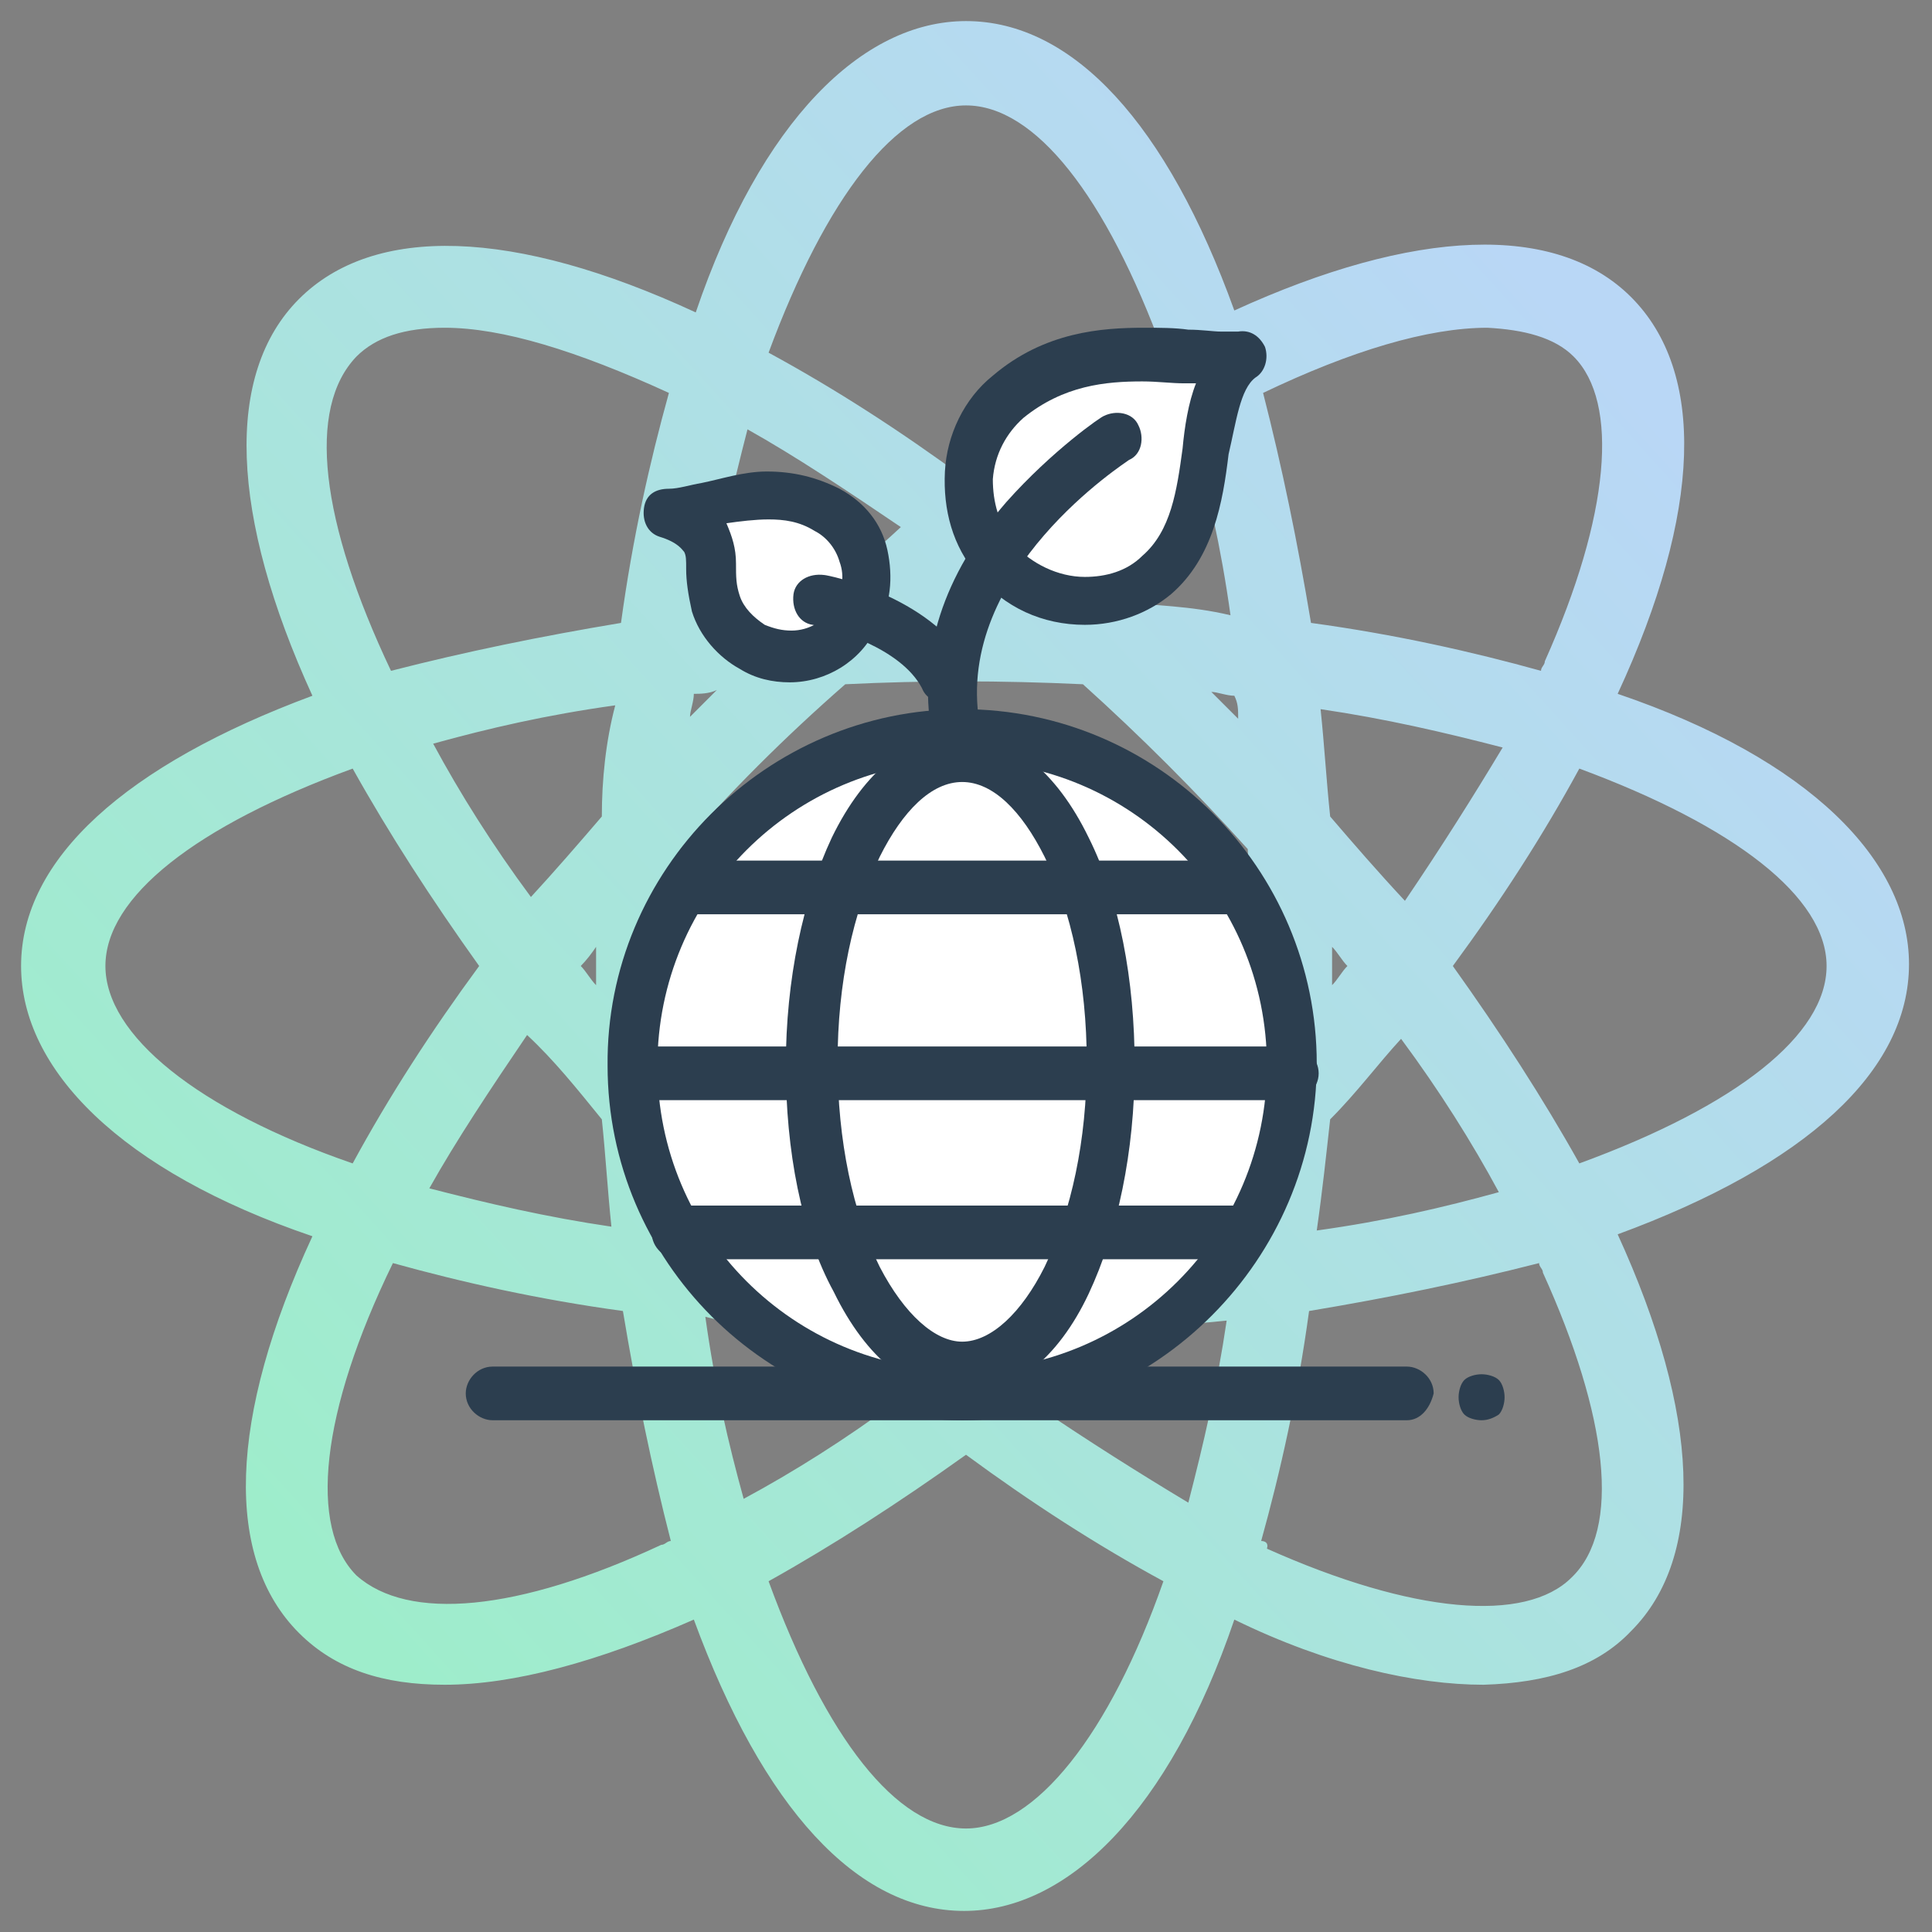
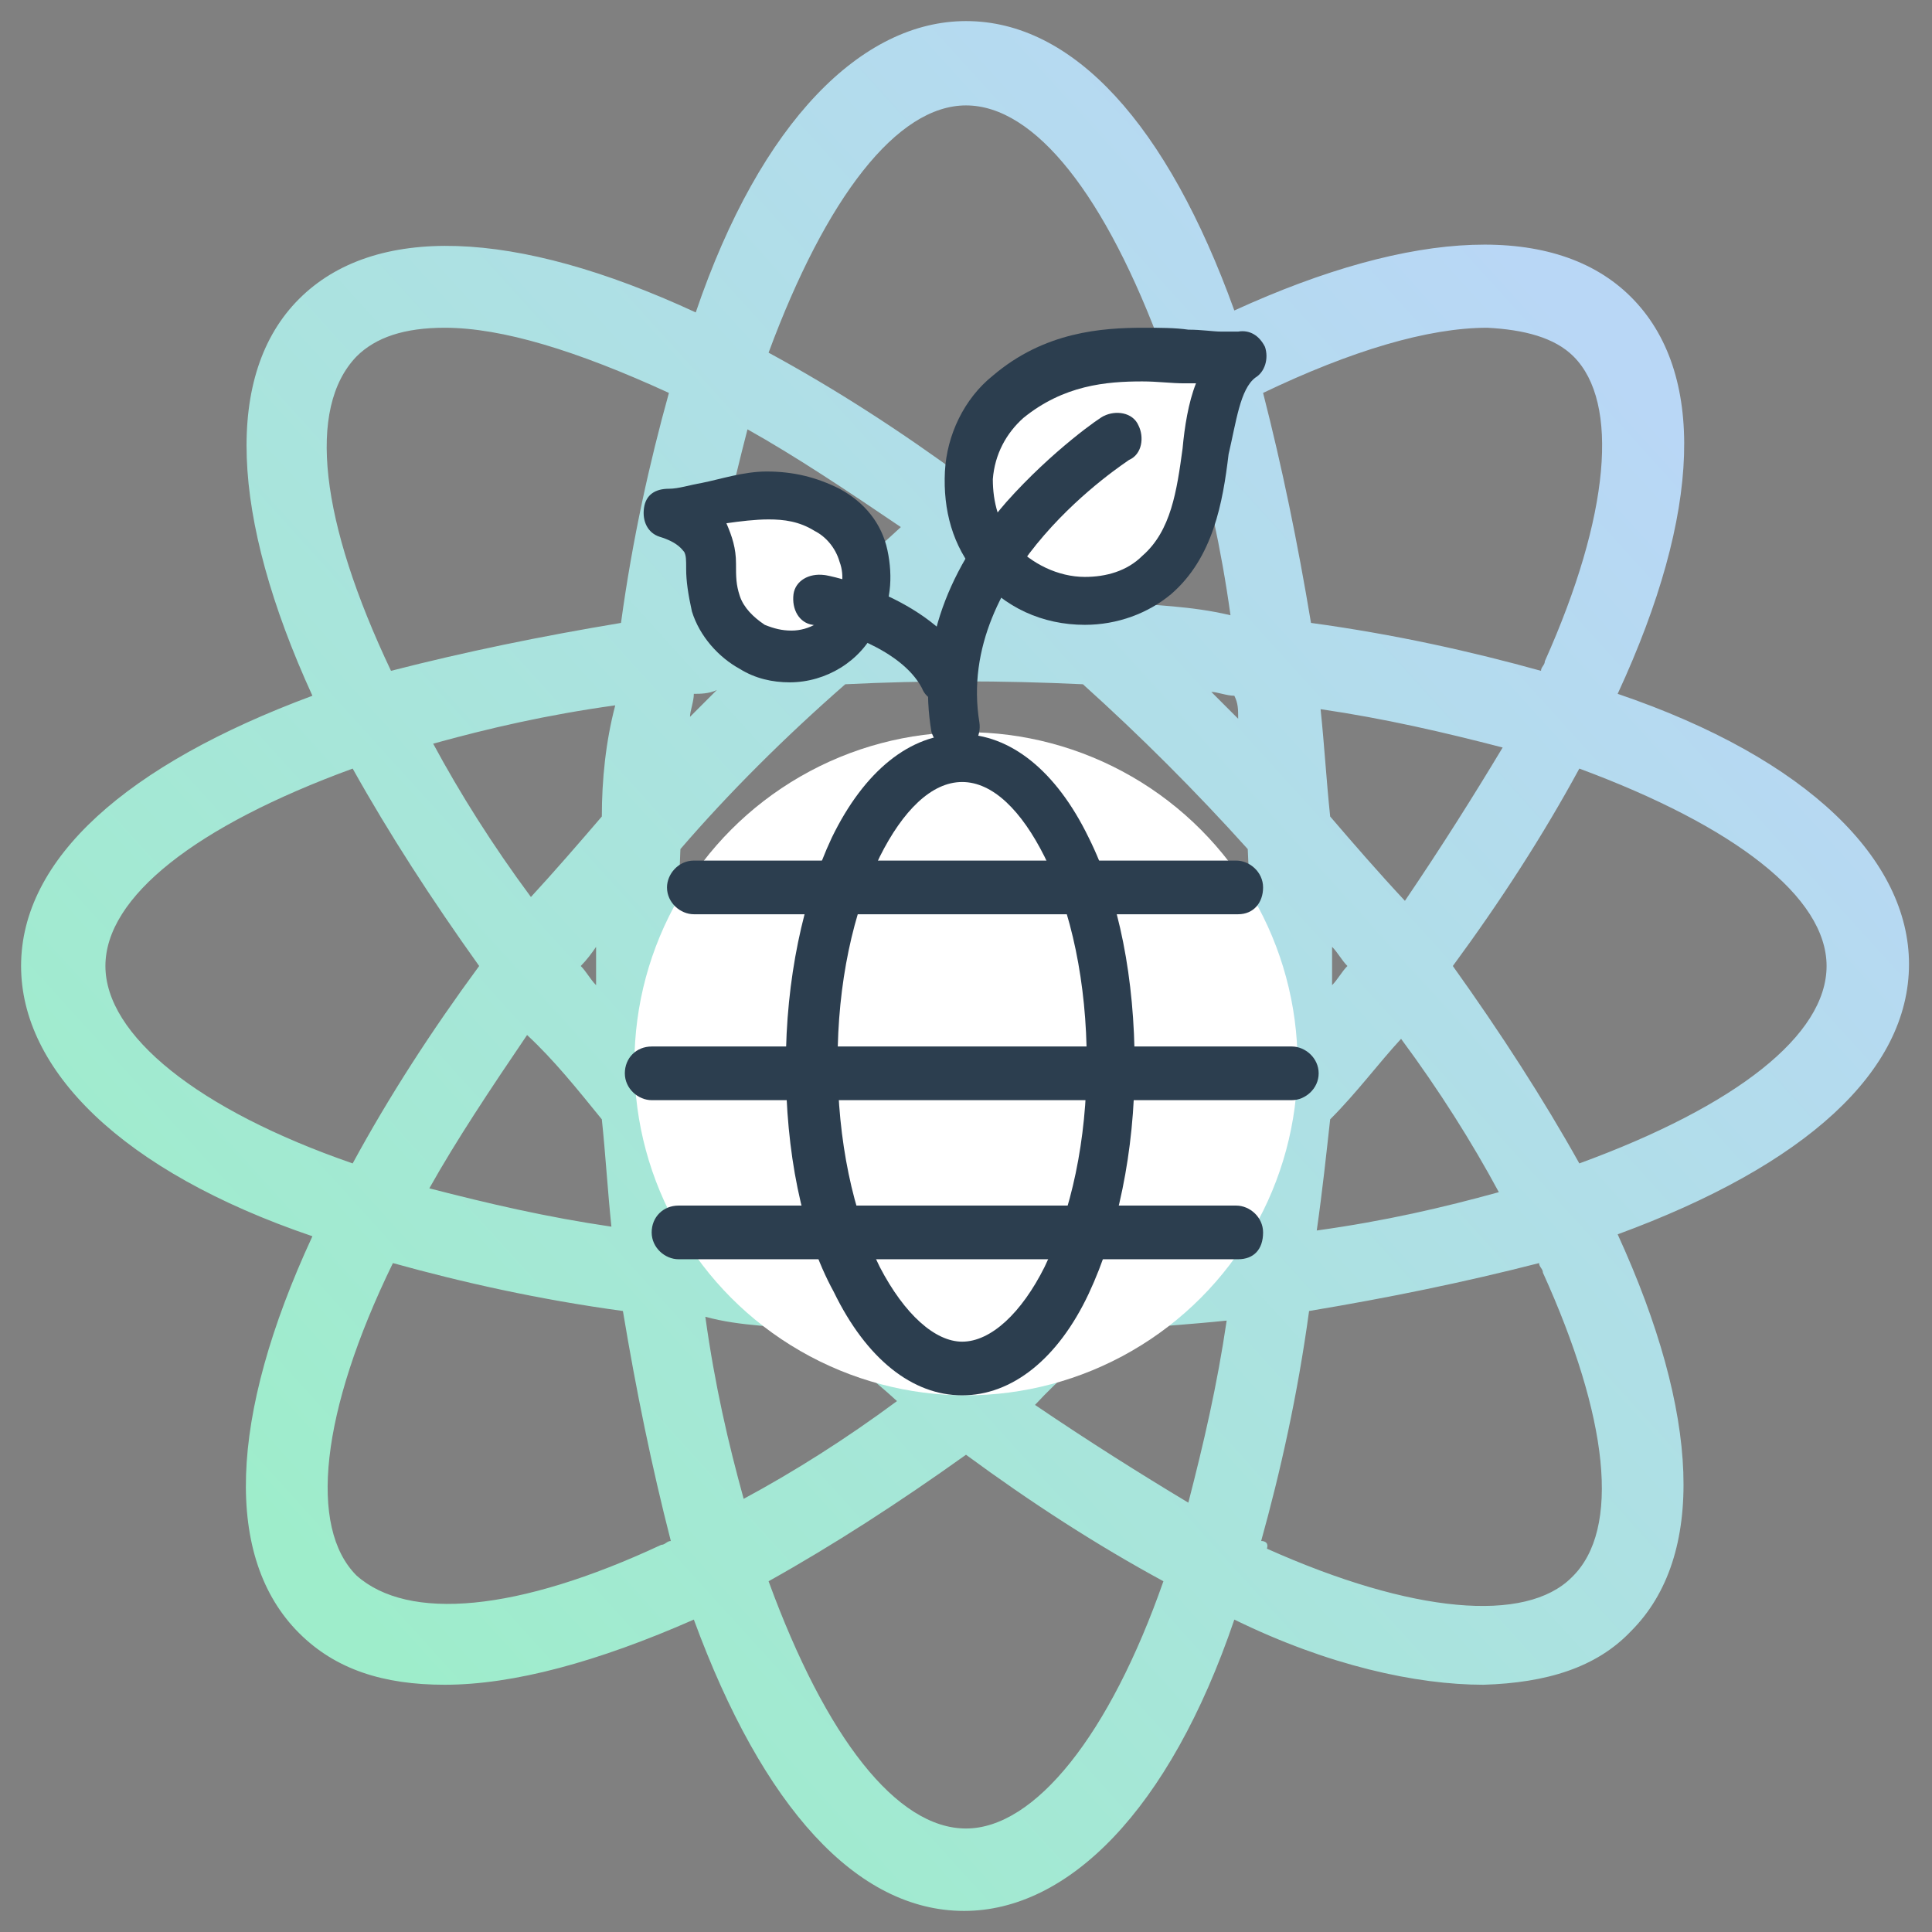
<svg xmlns="http://www.w3.org/2000/svg" version="1.1" id="Capa_1" x="0px" y="0px" viewBox="0 0 100.8 100.8" style="enable-background:new 0 0 100.8 100.8;" xml:space="preserve">
  <rect x="0" y="0" width="100.8" height="100.8" fill="#808080" stroke="none" />
  <style type="text/css">
	.st0{fill:url(#SVGID_1_);}
	.st1{fill:#FFFFFF;}
	.st2{fill:#2C3E4F;}
</style>
  <g id="_x32_98_x2C__web_x2C__atom_x2C__coding">
    <g>
      <linearGradient id="SVGID_1_" gradientUnits="userSpaceOnUse" x1="15.809" y1="81.793" x2="84.746" y2="19.24">
        <stop offset="0" style="stop-color:#9EEDCB" />
        <stop offset="1" style="stop-color:#B9D7F6" />
      </linearGradient>
      <path class="st0" d="M85.1,85.1c3.9-3.9,3.6-11.3-0.7-20.7c9.8-3.6,15.2-8.5,15.2-14.1c0-5.4-5.2-10.7-15.2-14.1    c4.4-9.5,4.6-16.8,0.7-20.7c-3.9-3.9-11.3-3.6-20.7,0.7C60.9,6.5,56,1.1,50.4,1.1c-5.4,0-10.7,5.2-14.1,15.2    c-9.5-4.4-16.8-4.6-20.7-0.7c-3.9,3.9-3.6,11.3,0.7,20.7C6.6,39.9,1.1,44.8,1.1,50.4c0,5.4,5.2,10.7,15.2,14.1    c-4.4,9.5-4.6,16.8-0.7,20.7c1.9,1.9,4.4,2.7,7.6,2.7c3.6,0,8-1.2,13-3.4c3.6,9.8,8.5,15.2,14.1,15.2c5.4,0,10.7-5.2,14.1-15.2    c4.9,2.4,9.5,3.4,13,3.4C80.7,87.8,83.3,87,85.1,85.1z M95.3,50.4c0,3.6-4.7,7.3-12.9,10.3c-1.9-3.4-4.1-6.8-6.6-10.3    c2.5-3.4,4.7-6.8,6.6-10.3C90.5,43.1,95.3,46.8,95.3,50.4z M56.5,65.3c-3.9,0.2-8.1,0.2-12.4,0c-2.9-2.7-5.9-5.6-8.6-8.6    c-0.2-3.9-0.2-8,0-12.4c2.5-2.9,5.4-5.8,8.6-8.6c4.1-0.2,8.1-0.2,12.4,0c3,2.7,5.9,5.6,8.6,8.6c0.2,3.9,0.2,8.1,0,12.4    C62.6,59.5,59.7,62.4,56.5,65.3z M69.5,49.4c0.3,0.3,0.5,0.7,0.8,1c-0.3,0.3-0.5,0.7-0.8,1C69.5,50.6,69.5,50.2,69.5,49.4z     M69.4,42.6c-0.2-1.9-0.3-3.7-0.5-5.6c3.4,0.5,6.4,1.2,9.5,2c-1.5,2.5-3.2,5.2-5.1,8C71.9,45.5,70.6,44,69.4,42.6z M64.6,37.5    c-0.5-0.5-0.8-0.8-1.4-1.4c0.3,0,0.8,0.2,1.2,0.2C64.6,36.7,64.6,37,64.6,37.5z M58.4,31.4c-1.4-1.2-2.9-2.5-4.2-3.7    c2.7-2,5.4-3.7,8-5.1c0.8,2.9,1.5,5.9,2,9.5C62.1,31.6,60.2,31.6,58.4,31.4z M51.4,31.3c-0.8,0-1.2,0-2,0c0.3-0.3,0.7-0.5,1-0.8    C50.7,30.6,51.1,30.9,51.4,31.3z M42.6,31.4c-1.9,0.2-3.7,0.3-5.6,0.5c0.5-3.4,1.2-6.4,2-9.5c2.5,1.4,5.2,3.2,8,5.1    C45.5,28.9,44,30.1,42.6,31.4z M37.4,36c-0.5,0.5-0.8,0.8-1.4,1.4c0-0.3,0.2-0.8,0.2-1.2C36.5,36.2,37,36.2,37.4,36z M31.4,42.6    c-1.2,1.4-2.5,2.9-3.7,4.2c-2-2.7-3.7-5.4-5.1-8c2.9-0.8,5.9-1.5,9.5-2C31.6,38.7,31.4,40.7,31.4,42.6z M31.1,49.4    c0,0.8,0,1.2,0,2c-0.3-0.3-0.5-0.7-0.8-1C30.6,50.1,30.9,49.7,31.1,49.4z M31.4,58.4c0.2,1.9,0.3,3.7,0.5,5.6    c-3.4-0.5-6.4-1.2-9.5-2c1.4-2.5,3.2-5.2,5.1-8C28.9,55.3,30.1,56.8,31.4,58.4z M36,63.3c0.5,0.5,0.8,0.8,1.4,1.4    c-0.3,0-0.8-0.2-1.2-0.2C36.2,64.1,36,63.8,36,63.3z M42.6,69.4c1.4,1.4,2.9,2.5,4.2,3.7c-2.7,2-5.4,3.7-8,5.1    c-0.8-2.9-1.5-5.9-2-9.5C38.6,69.2,40.6,69.2,42.6,69.4z M49.4,69.5c0.8,0,1.2,0,2,0c-0.3,0.3-0.7,0.5-1,0.8    C50.1,70.2,49.7,69.9,49.4,69.5z M58.4,69.4c1.9-0.2,3.7-0.3,5.6-0.5c-0.5,3.4-1.2,6.4-2,9.5c-2.5-1.5-5.2-3.2-8-5.1    C55.3,71.9,56.7,70.7,58.4,69.4z M63.3,64.8c0.5-0.5,0.8-0.8,1.4-1.4c0,0.3-0.2,0.8-0.2,1.2C64.1,64.6,63.8,64.6,63.3,64.8z     M69.4,58.4c1.4-1.4,2.5-2.9,3.7-4.2c2,2.7,3.7,5.4,5.1,8c-2.9,0.8-5.9,1.5-9.5,2C69,62.1,69.2,60.2,69.4,58.4z M82.1,18.6    c2.4,2.4,1.9,8.3-1.5,15.9c0,0.2-0.2,0.3-0.2,0.5c-3.6-1-7.6-1.9-12-2.5c-0.7-4.2-1.5-8.1-2.5-12c4.6-2.2,8.6-3.4,11.7-3.4    C79.5,17.2,81.1,17.6,82.1,18.6z M50.4,5.5c3.6,0,7.3,4.7,10.3,12.9c-3.4,1.9-6.8,4.1-10.3,6.6c-3.4-2.5-6.8-4.7-10.3-6.6    C43.1,10.3,46.8,5.5,50.4,5.5z M18.6,18.6c1-1,2.5-1.5,4.6-1.5c3,0,6.9,1.2,11.7,3.4c-1,3.6-1.9,7.6-2.5,12    c-4.2,0.7-8.1,1.5-12,2.5C16.7,27.2,16,21.3,18.6,18.6z M5.5,50.4c0-3.6,4.7-7.3,12.9-10.3c1.9,3.4,4.1,6.8,6.6,10.3    c-2.5,3.4-4.7,6.8-6.6,10.3C10.3,57.9,5.5,54,5.5,50.4z M18.6,82.2c-2.5-2.5-1.9-8.5,1.9-16.3c3.6,1,7.6,1.9,12,2.5    c0.7,4.2,1.5,8.1,2.5,12c-0.2,0-0.3,0.2-0.5,0.2C27,84.1,21.3,84.6,18.6,82.2z M50.4,95.4c-3.6,0-7.3-4.7-10.3-12.9    c3.4-1.9,6.8-4.1,10.3-6.6c3.4,2.5,6.8,4.7,10.3,6.6C57.9,90.5,54,95.4,50.4,95.4z M65.8,80.4c1-3.6,1.9-7.6,2.5-12    c4.2-0.7,8.1-1.5,12-2.5c0,0.2,0.2,0.3,0.2,0.5c3.4,7.5,4.1,13.4,1.5,15.9c-2.4,2.4-8.3,1.9-15.9-1.5C66.2,80.5,66,80.4,65.8,80.4    z" />
    </g>
  </g>
  <g id="Layer_1_00000058573747445428758480000010577069586240983951_">
</g>
  <g>
    <circle class="st1" cx="50.4" cy="55.5" r="17.3" />
    <path class="st1" d="M45,32l-0.4-4.6c0,0-3.8-1.7-4.2-1.7s-4.6,0.7-4.6,0.7s2.2,4.9,2.2,5s1.6,3.2,2.7,3.2s3-0.9,3-0.9L45,32z" />
    <path class="st1" d="M50.4,24.5l2.3-4.8l7.1-1.3l4,0.9c0,0-1.1,6-1.2,6.4c-0.1,0.4-2.3,4.5-2.5,4.7c-0.2,0.2-4.3,1.1-4.5,1   c-0.2,0-3.1-2.2-3.1-2.2L50.4,24.5z" />
    <g>
      <g>
        <g id="_x38_21_x2C__growth_x2C__eco_x2C__friendly_x2C__globe_1_">
          <g id="XMLID_21_">
            <g id="XMLID_36_">
-               <path class="st2" d="M50.2,74.1c-10.2,0-18.5-8.3-18.5-18.5C31.6,45.4,40,37,50.2,37c10.2,0,18.5,8.3,18.5,18.5        C68.7,65.7,60.3,74.1,50.2,74.1z M50.2,39.7c-8.8,0-15.9,7.1-15.9,15.9s7.1,15.9,15.9,15.9c8.8,0,15.9-7.1,15.9-15.9        S59,39.7,50.2,39.7z" />
-             </g>
+               </g>
            <g id="XMLID_35_">
-               <path class="st2" d="M50.2,72.8c-2.6,0-5-1.9-6.7-5.4C41.8,64.3,41,60,41,55.6c0-4.5,0.9-8.7,2.4-11.9        c1.7-3.5,4.1-5.4,6.7-5.4c2.6,0,5,1.9,6.7,5.4c1.6,3.2,2.4,7.4,2.4,11.9c0,4.5-0.9,8.7-2.4,11.9        C55.2,70.9,52.8,72.8,50.2,72.8z M50.2,40.8c-1.6,0-3.1,1.5-4.3,3.9c-1.4,2.9-2.2,6.6-2.2,10.7c0,4.1,0.8,7.9,2.2,10.7        c1.3,2.5,2.9,3.9,4.3,3.9c1.5,0,3.1-1.5,4.3-3.9c1.4-2.9,2.2-6.6,2.2-10.7c0-4.1-0.8-7.9-2.2-10.7        C53.3,42.3,51.8,40.8,50.2,40.8z" />
+               <path class="st2" d="M50.2,72.8c-2.6,0-5-1.9-6.7-5.4C41.8,64.3,41,60,41,55.6c0-4.5,0.9-8.7,2.4-11.9        c1.7-3.5,4.1-5.4,6.7-5.4c2.6,0,5,1.9,6.7,5.4c1.6,3.2,2.4,7.4,2.4,11.9c0,4.5-0.9,8.7-2.4,11.9        C55.2,70.9,52.8,72.8,50.2,72.8M50.2,40.8c-1.6,0-3.1,1.5-4.3,3.9c-1.4,2.9-2.2,6.6-2.2,10.7c0,4.1,0.8,7.9,2.2,10.7        c1.3,2.5,2.9,3.9,4.3,3.9c1.5,0,3.1-1.5,4.3-3.9c1.4-2.9,2.2-6.6,2.2-10.7c0-4.1-0.8-7.9-2.2-10.7        C53.3,42.3,51.8,40.8,50.2,40.8z" />
            </g>
            <g id="XMLID_34_">
              <path class="st2" d="M67.4,57.4H34c-0.7,0-1.4-0.6-1.4-1.4c0-0.8,0.6-1.4,1.4-1.4h33.4c0.7,0,1.4,0.6,1.4,1.4        C68.8,56.8,68.1,57.4,67.4,57.4z" />
            </g>
            <g id="XMLID_33_">
              <path class="st2" d="M64.6,47.7H36.2c-0.7,0-1.4-0.6-1.4-1.4c0-0.7,0.6-1.4,1.4-1.4h28.3c0.7,0,1.4,0.6,1.4,1.4        C65.9,47.1,65.4,47.7,64.6,47.7z" />
            </g>
            <g id="XMLID_32_">
              <path class="st2" d="M64.6,65.7H35.4c-0.7,0-1.4-0.6-1.4-1.4c0-0.8,0.6-1.4,1.4-1.4h29.1c0.7,0,1.4,0.6,1.4,1.4        C65.9,65.2,65.4,65.7,64.6,65.7z" />
            </g>
            <g id="XMLID_27_">
              <g id="XMLID_31_">
                <path class="st2" d="M56.6,32.6c-2.2,0-4.2-0.9-5.6-2.6l0,0c-1.3-1.5-1.8-3.4-1.7-5.4c0.1-1.9,1-3.8,2.5-5         c2.7-2.3,5.7-2.5,7.9-2.5c0.8,0,1.6,0,2.3,0.1c0.7,0,1.3,0.1,1.7,0.1c0.3,0,0.7,0,0.9,0c0.6-0.1,1.1,0.2,1.4,0.8         c0.2,0.6,0,1.3-0.5,1.6c-0.8,0.6-1,2.3-1.4,4c-0.3,2.5-0.8,5.4-3,7.3C59.9,32,58.3,32.6,56.6,32.6z M52.9,28.4         c0.9,1,2.3,1.7,3.7,1.7c1.1,0,2.2-0.3,3-1.1l0,0c1.5-1.3,1.8-3.4,2.1-5.6c0.1-1.1,0.3-2.4,0.7-3.4c-0.1,0-0.3,0-0.6,0         c-0.7,0-1.4-0.1-2.2-0.1c-1.9,0-4.1,0.2-6.2,1.9c-0.9,0.8-1.5,1.9-1.6,3.2C51.8,26.2,52.1,27.3,52.9,28.4z" />
              </g>
              <g id="XMLID_30_">
                <path class="st2" d="M49.9,39.3c-0.6,0-1.1-0.5-1.3-1.1c-0.7-4.1,0.6-8.2,3.9-12c2.4-2.7,5-4.5,5.1-4.5         c0.6-0.3,1.5-0.2,1.8,0.5c0.3,0.6,0.2,1.5-0.5,1.8l0,0c-0.1,0.1-9.1,5.8-7.8,13.7c0.1,0.7-0.3,1.4-1,1.5         C50,39.3,50,39.3,49.9,39.3z" />
              </g>
              <g id="XMLID_29_">
                <path class="st2" d="M41.2,35.6L41.2,35.6c-0.9,0-1.8-0.2-2.6-0.7c-1.1-0.6-2.1-1.7-2.5-3l0,0c-0.2-0.9-0.3-1.6-0.3-2.2         c0-0.5,0-0.7-0.1-0.9c-0.1-0.1-0.3-0.5-1.3-0.8c-0.6-0.2-0.9-0.8-0.8-1.5c0.1-0.7,0.6-1,1.3-1c0.5,0,1.1-0.2,1.7-0.3         c1-0.2,2.2-0.6,3.4-0.6c1.4,0,2.6,0.3,3.8,0.9c1.3,0.7,2.2,1.8,2.5,3.2c0.3,1.4,0.2,2.9-0.6,4.1         C44.9,34.5,43.1,35.6,41.2,35.6z M38.6,31.1c0.2,0.6,0.7,1.1,1.3,1.5l0,0c0.5,0.2,0.9,0.3,1.4,0.3c0.9,0,1.8-0.5,2.3-1.4l0,0         c0.3-0.7,0.5-1.4,0.2-2.2c-0.2-0.7-0.7-1.3-1.3-1.6c-0.8-0.5-1.6-0.6-2.4-0.6c-0.7,0-1.5,0.1-2.2,0.2         c0.3,0.7,0.5,1.3,0.5,2.1C38.4,30.1,38.4,30.5,38.6,31.1z" />
              </g>
              <g id="XMLID_28_">
                <path class="st2" d="M49.2,36.6c-0.5,0-0.9-0.2-1.1-0.7c-1.1-2.1-4.6-3.1-5.7-3.3c-0.7-0.1-1.1-0.8-1-1.6         c0.1-0.7,0.8-1.1,1.6-1c0.2,0,5.5,1.1,7.5,4.6c0.3,0.7,0.1,1.5-0.5,1.8C49.7,36.5,49.5,36.6,49.2,36.6z" />
              </g>
            </g>
            <g id="XMLID_26_">
-               <path class="st2" d="M73.4,74.1H25.7c-0.7,0-1.4-0.6-1.4-1.4c0-0.7,0.6-1.4,1.4-1.4h47.7c0.7,0,1.4,0.6,1.4,1.4        C74.6,73.5,74.1,74.1,73.4,74.1z" />
-             </g>
+               </g>
            <g id="XMLID_25_">
-               <path class="st2" d="M77.3,74.1c-0.3,0-0.7-0.1-0.9-0.3c-0.2-0.2-0.3-0.6-0.3-0.9c0-0.3,0.1-0.7,0.3-0.9        c0.2-0.2,0.6-0.3,0.9-0.3c0.3,0,0.7,0.1,0.9,0.3c0.2,0.2,0.3,0.6,0.3,0.9c0,0.3-0.1,0.7-0.3,0.9C77.9,74,77.6,74.1,77.3,74.1z        " />
-             </g>
+               </g>
          </g>
        </g>
        <g id="Layer_1_129_">
			</g>
      </g>
    </g>
  </g>
</svg>